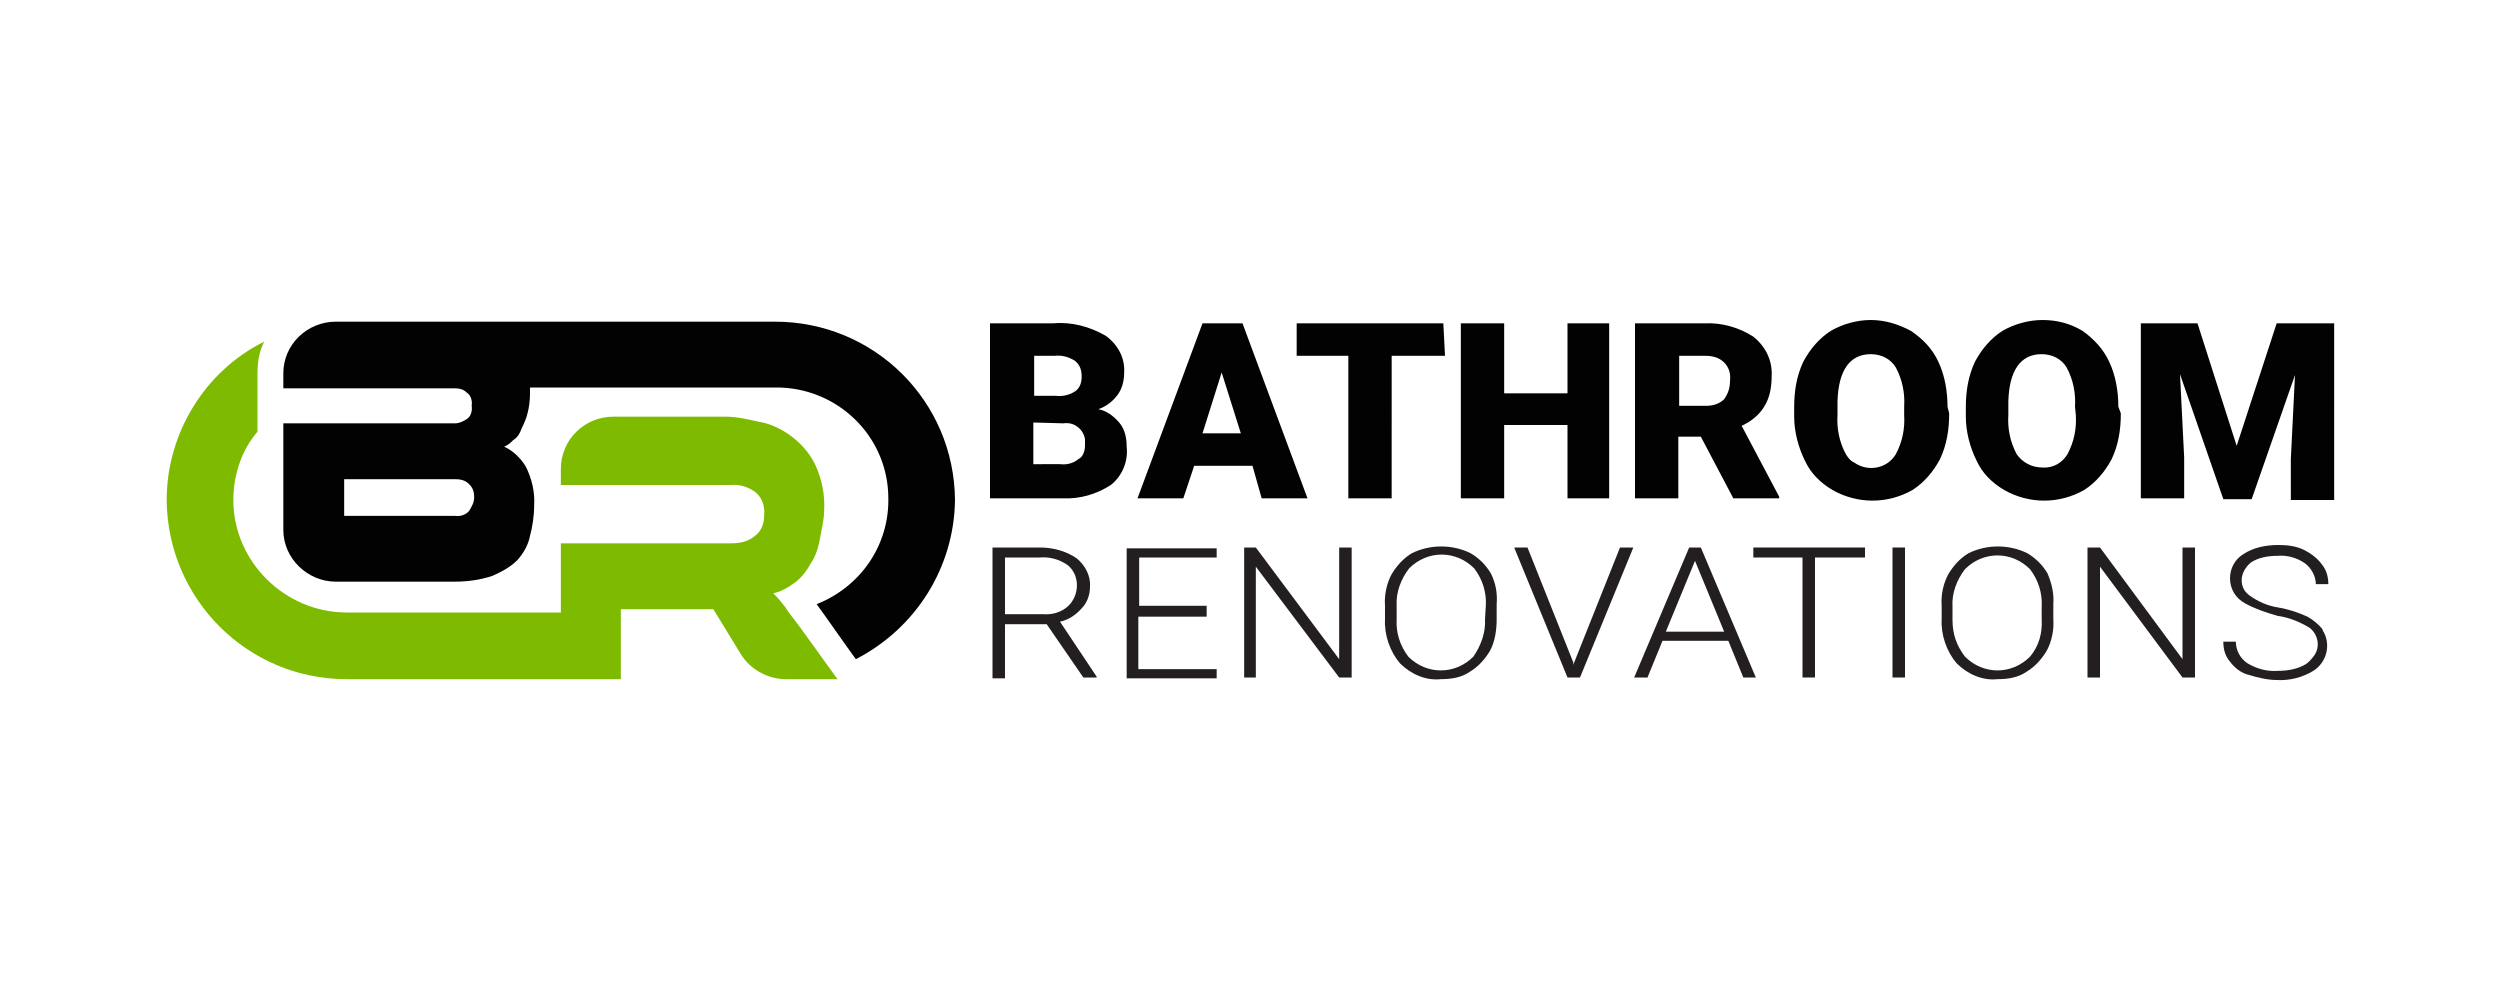
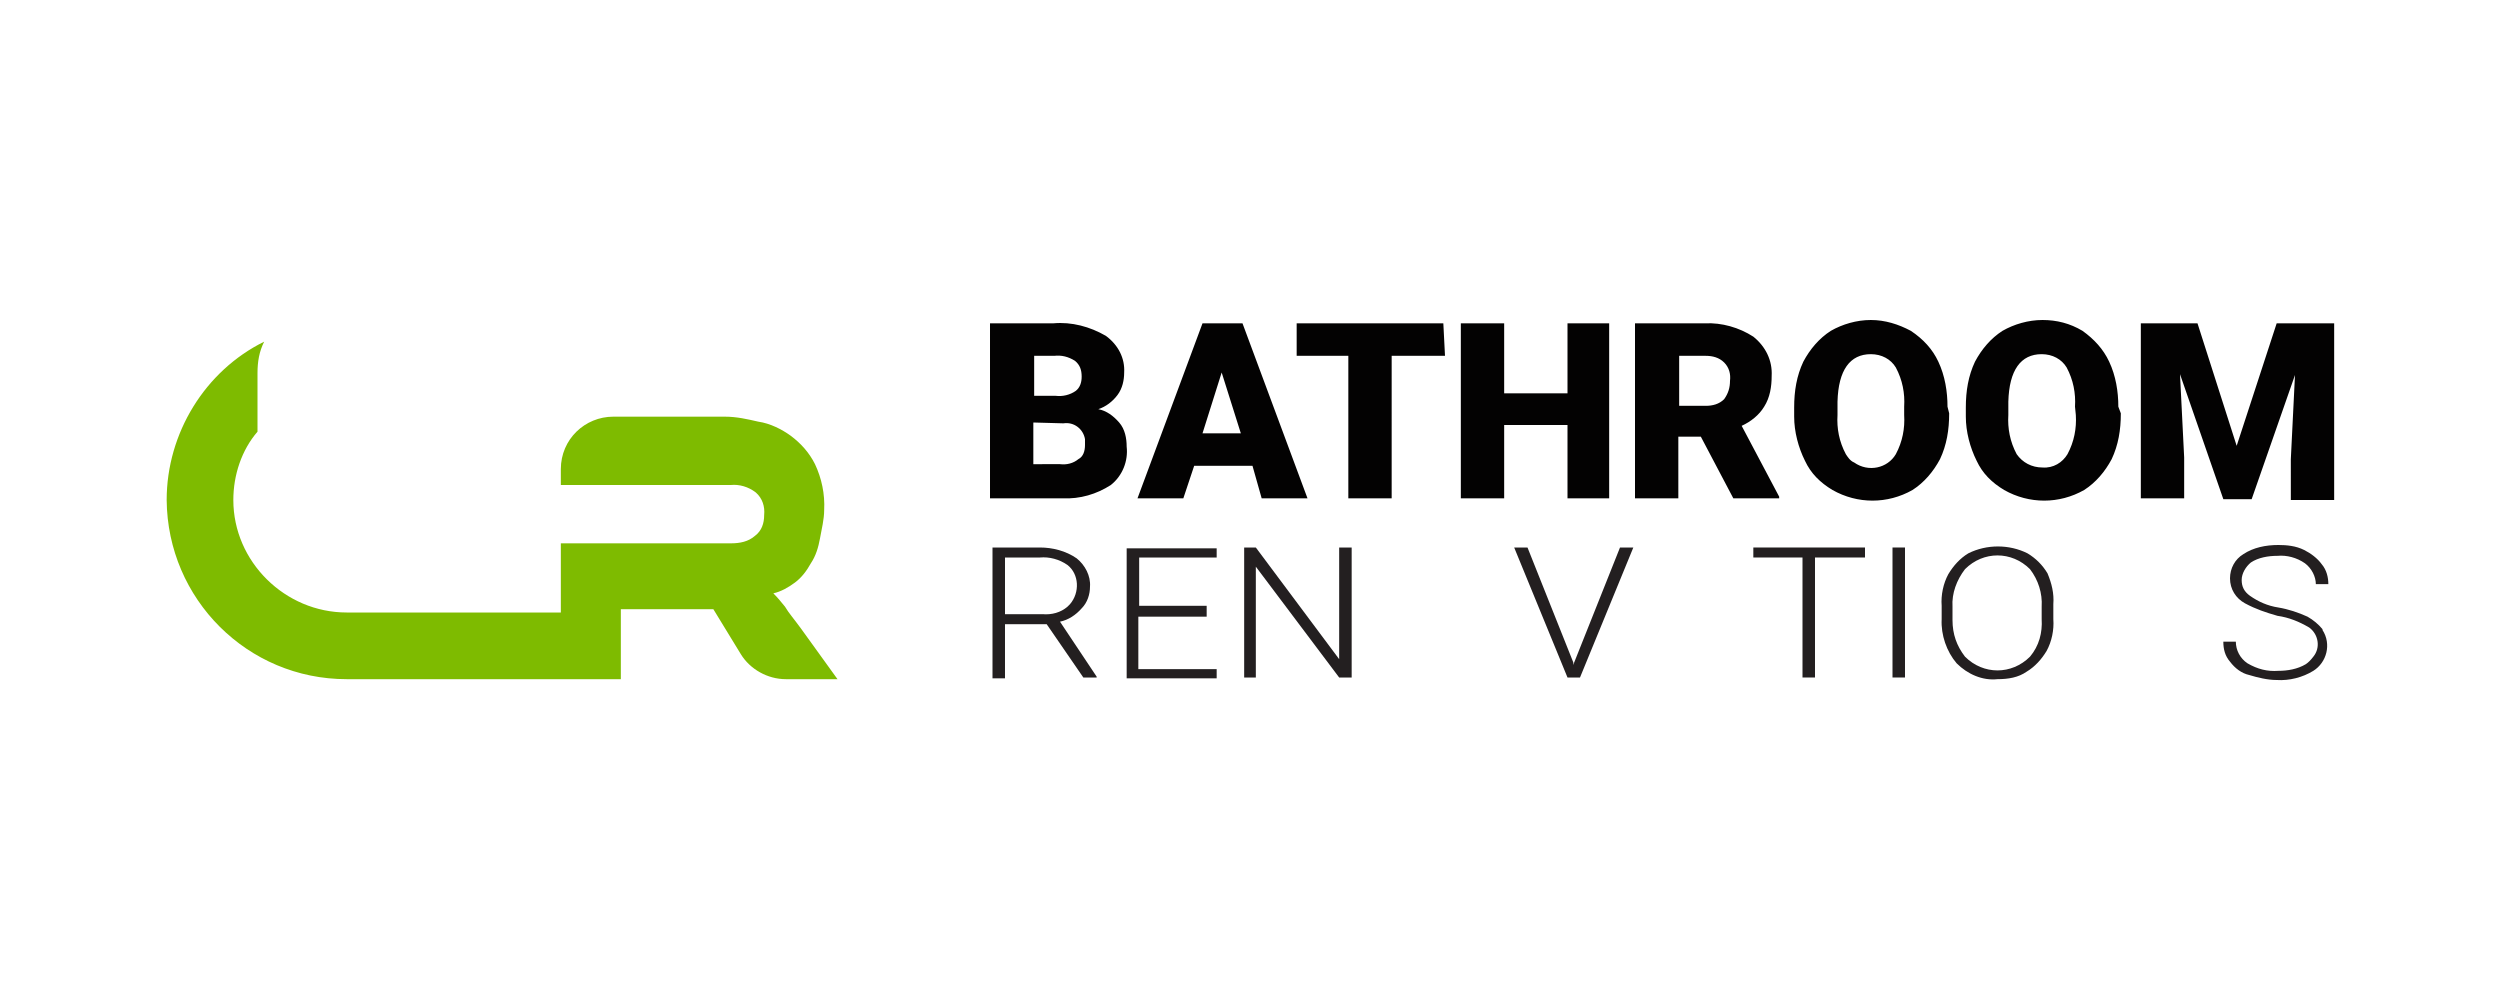
<svg xmlns="http://www.w3.org/2000/svg" version="1.0" id="Layer_1" x="0px" y="0px" viewBox="0 0 300 120" style="enable-background:new 0 0 300 120;" xml:space="preserve">
  <style type="text/css">
	.st0{fill:#F7D387;}
	.st1{fill:#F16B6A;}
	.st2{fill:#FFE1BB;}
	.st3{fill:#F7B6C1;}
	.st4{fill:#F9C9D3;}
	.st5{fill:#FFF4F1;}
	.st6{fill:#6A6EB2;}
	.st7{fill:#F9D3E3;}
	.st8{fill:#FBDEEB;}
	.st9{fill:#FDF7FA;}
	.st10{fill:#86CFCD;}
	.st11{fill:#FBFAE4;}
	.st12{fill:#FFFDF0;}
	.st13{fill:#FFFFFB;}
	.st14{fill:#ABE0F9;}
	.st15{fill:#FAFDFF;}
	.st16{fill:#FFFFFF;}
	.st17{fill:#003057;}
	.st18{fill:#F5A800;}
	.st19{fill:none;stroke:#003057;stroke-width:0.492;}
	.st20{fill:#D92628;}
	.st21{fill:none;}
	.st22{fill:#231915;}
	.st23{clip-path:url(#SVGID_2_);fill:#F9A51A;}
	.st24{clip-path:url(#SVGID_2_);fill:#FFE700;}
	.st25{clip-path:url(#SVGID_2_);fill:#0066AC;}
	.st26{clip-path:url(#SVGID_2_);fill:#FFFFFF;}
	.st27{fill:none;stroke:#231F20;stroke-width:0.49;}
	.st28{fill:url(#SVGID_3_);}
	.st29{fill-rule:evenodd;clip-rule:evenodd;fill:url(#SVGID_4_);}
	.st30{fill-rule:evenodd;clip-rule:evenodd;fill:url(#SVGID_5_);}
	.st31{fill-rule:evenodd;clip-rule:evenodd;fill:url(#SVGID_6_);}
	.st32{fill-rule:evenodd;clip-rule:evenodd;fill:url(#SVGID_7_);}
	.st33{fill-rule:evenodd;clip-rule:evenodd;fill:#000426;}
	.st34{fill-rule:evenodd;clip-rule:evenodd;fill:url(#SVGID_8_);}
	.st35{fill-rule:evenodd;clip-rule:evenodd;fill:url(#SVGID_9_);}
	.st36{fill-rule:evenodd;clip-rule:evenodd;fill:url(#SVGID_10_);}
	.st37{fill-rule:evenodd;clip-rule:evenodd;fill:url(#SVGID_11_);}
	.st38{fill-rule:evenodd;clip-rule:evenodd;fill:url(#SVGID_12_);}
	.st39{fill-rule:evenodd;clip-rule:evenodd;fill:url(#SVGID_13_);}
	.st40{fill:#000426;}
	.st41{fill-rule:evenodd;clip-rule:evenodd;fill:#007BC3;}
	.st42{fill-rule:evenodd;clip-rule:evenodd;fill:#FFFFFF;}
	.st43{fill:url(#SVGID_14_);}
	.st44{fill-rule:evenodd;clip-rule:evenodd;fill:url(#SVGID_15_);}
	.st45{fill-rule:evenodd;clip-rule:evenodd;fill:url(#SVGID_16_);}
	.st46{fill-rule:evenodd;clip-rule:evenodd;fill:url(#SVGID_17_);}
	.st47{fill-rule:evenodd;clip-rule:evenodd;fill:url(#SVGID_18_);}
	.st48{fill:url(#SVGID_19_);}
	.st49{fill-rule:evenodd;clip-rule:evenodd;fill:url(#SVGID_20_);}
	.st50{fill:#CF971C;}
	.st51{fill:url(#SVGID_21_);}
	.st52{fill:url(#SVGID_22_);}
	.st53{fill-rule:evenodd;clip-rule:evenodd;fill:#CF971C;}
	.st54{fill:#1B2C64;}
	.st55{fill:#EA2127;}
	.st56{fill:#2E3192;}
	.st57{fill:#FF931E;}
	.st58{fill:none;stroke:#000000;stroke-width:5.206;}
	.st59{fill:#CCCBCB;}
	.st60{fill:#676767;}
	.st61{fill:#498ECC;}
	.st62{fill:#231F20;}
	.st63{fill:#004784;}
	.st64{fill:#EC1C24;}
	.st65{fill:#004683;}
	.st66{fill:#234EA1;}
	.st67{fill-rule:evenodd;clip-rule:evenodd;fill:#030202;}
	.st68{fill-rule:evenodd;clip-rule:evenodd;fill:#7EBB00;}
	.st69{fill:#030202;}
</style>
  <g>
-     <path class="st67" d="M41.3,57.5v4.4h13.3c0.6,0.1,1.3-0.1,1.7-0.6c0.3-0.5,0.6-1,0.6-1.6c0-0.6-0.1-1.1-0.6-1.6s-1.1-0.6-1.7-0.6   H41.3z M40.3,38.6c-3.4,0-6.3,2.7-6.3,6.2v1.8h20.6c0.5,0,1,0.1,1.4,0.5c0.5,0.3,0.7,1,0.6,1.6c0.1,0.6-0.1,1.3-0.6,1.6   c-0.5,0.3-0.9,0.5-1.4,0.5H34v12.8c0,3.4,2.9,6.2,6.3,6.2h14.2c1.6,0,3.1-0.2,4.6-0.7c1.1-0.5,2.1-1,3-1.9c0.7-0.8,1.3-1.8,1.5-2.9   c0.3-1.1,0.5-2.4,0.5-3.7c0.1-1.6-0.3-3.2-1-4.6c-0.6-1-1.5-1.9-2.6-2.4c0.5-0.2,0.8-0.5,1.1-0.8c0.5-0.3,0.8-0.8,1-1.4   c0.3-0.6,0.6-1.3,0.7-1.8c0.2-0.7,0.3-1.6,0.3-2.4c0-0.2,0-0.5,0-0.7h29.4c7.4-0.1,13.6,5.8,13.6,13.3c0.1,5.6-3.3,10.6-8.6,12.7   c1.6,2.2,3.1,4.4,4.7,6.6c7.2-3.7,11.8-11,11.9-19.1c-0.1-11.9-9.7-21.4-21.6-21.4H40.3z" />
    <path class="st68" d="M67.3,73.5H41.6C34.2,73.5,28,67.4,28,60c0-3,1-6,2.9-8.2v-7c0-1.4,0.2-2.6,0.8-3.8C24.6,44.5,20,52,20,60   c0.1,11.9,9.7,21.5,21.6,21.5h32.9v-8.4h11.1l3.3,5.4c1.1,1.8,3.2,3,5.4,3h6.2l-4.4-6.1c-0.8-1.1-1.5-1.9-1.9-2.6   c-0.5-0.6-0.8-1-1.4-1.6c0.9-0.2,1.8-0.7,2.6-1.3c0.8-0.6,1.4-1.4,1.9-2.3c0.6-0.9,0.9-1.9,1.1-3c0.2-1.1,0.5-2.3,0.5-3.4   c0.1-1.9-0.3-3.8-1.1-5.5c-0.7-1.4-1.7-2.5-2.9-3.4c-1.1-0.8-2.5-1.5-3.9-1.7c-1.3-0.3-2.6-0.6-4-0.6H73.6c-3.4,0-6.3,2.7-6.3,6.3   v1.9h20.4c1-0.1,2.1,0.2,3,0.9c0.8,0.7,1.1,1.7,1,2.7c0,1-0.3,1.9-1.1,2.5c-0.8,0.7-1.8,0.9-2.9,0.9H67.3V73.5z" />
    <path class="st69" d="M256.9,38.8v21h5.2v-4.9l-0.5-10l5.2,15h3.4l5.2-14.9l-0.5,10.1V60h5.2V38.8h-6.9l-4.8,14.7l-4.7-14.7   C263.6,38.8,256.9,38.8,256.9,38.8z M249.1,49.8c0.1,1.6-0.2,3.2-1,4.7c-0.6,1-1.7,1.7-3,1.6c-1.3,0-2.4-0.6-3.1-1.6   c-0.8-1.5-1.1-3.1-1-4.7v-1.6c0.1-3.8,1.5-5.7,4-5.7c1.3,0,2.4,0.6,3,1.6c0.8,1.5,1.1,3.1,1,4.7L249.1,49.8z M254.2,48.8   c0-1.8-0.3-3.7-1.1-5.4c-0.7-1.5-1.8-2.7-3.2-3.7c-1.5-0.9-3.1-1.3-4.8-1.3c-1.7,0-3.4,0.5-4.8,1.3c-1.4,0.9-2.5,2.2-3.3,3.7   c-0.8,1.7-1.1,3.5-1.1,5.5V50c0,1.8,0.5,3.7,1.3,5.3c0.7,1.5,1.8,2.6,3.3,3.5c3,1.7,6.6,1.7,9.6,0c1.4-0.9,2.5-2.2,3.3-3.7   c0.8-1.7,1.1-3.5,1.1-5.5L254.2,48.8z M228.5,49.8c0.1,1.6-0.2,3.2-1,4.7c-1,1.7-3.3,2.2-5,1c-0.5-0.2-0.8-0.7-1-1   c-0.8-1.5-1.1-3.1-1-4.7v-1.6c0.1-3.8,1.5-5.7,4-5.7c1.3,0,2.4,0.6,3,1.6c0.8,1.5,1.1,3.1,1,4.7L228.5,49.8z M233.7,48.8   c0-1.8-0.3-3.7-1.1-5.4c-0.7-1.5-1.8-2.7-3.3-3.7c-1.5-0.8-3.1-1.3-4.8-1.3s-3.4,0.5-4.8,1.3c-1.4,0.9-2.5,2.2-3.3,3.7   c-0.8,1.7-1.1,3.5-1.1,5.5V50c0,1.8,0.5,3.7,1.3,5.3c0.7,1.5,1.8,2.6,3.3,3.5c3,1.7,6.6,1.7,9.6,0c1.4-0.9,2.5-2.2,3.3-3.7   c0.8-1.7,1.1-3.5,1.1-5.5L233.7,48.8z M201.5,42.7h3.2c0.8,0,1.6,0.2,2.2,0.8c0.6,0.6,0.8,1.4,0.7,2.2c0,0.8-0.2,1.5-0.7,2.2   c-0.6,0.6-1.4,0.8-2.2,0.8h-3.2V42.7z M208,59.8h5.5v-0.2l-4.5-8.5c1.1-0.5,2.1-1.3,2.7-2.3c0.7-1.1,0.9-2.4,0.9-3.7   c0.1-1.8-0.7-3.5-2.2-4.7c-1.7-1.1-3.8-1.7-5.8-1.6h-8.4v21h5.2v-7.4h2.7L208,59.8z M193.1,38.8h-5v8.4h-7.6v-8.4h-5.2v21h5.2v-8.8   h7.6v8.8h5V38.8z M173.2,38.8h-17.6v3.9h6.2v17.1h5.2V42.7h6.4L173.2,38.8z M146.6,44.7l2.3,7.3h-4.6L146.6,44.7z M151.4,59.8h5.5   l-7.8-21h-4.8l-7.8,21h5.5l1.3-3.9h7L151.4,59.8z M124,42.7h2.5c0.9-0.1,1.7,0.1,2.5,0.6c0.6,0.5,0.8,1.1,0.8,1.9   c0,0.7-0.2,1.3-0.7,1.7c-0.7,0.5-1.6,0.7-2.4,0.6h-2.6v-4.8H124z M127.6,50.8c1.3-0.2,2.4,0.7,2.6,1.9c0,0.2,0,0.5,0,0.7   c0,0.7-0.2,1.4-0.8,1.7c-0.6,0.5-1.4,0.7-2.2,0.6H124v-5L127.6,50.8z M127.5,59.8c2.1,0.1,4.1-0.5,5.8-1.6c1.4-1.1,2.1-2.9,1.9-4.6   c0-1-0.2-2.1-0.9-2.9c-0.7-0.8-1.5-1.4-2.5-1.6c0.9-0.3,1.7-0.9,2.3-1.7c0.6-0.8,0.8-1.8,0.8-2.7c0.1-1.7-0.7-3.3-2.2-4.4   c-1.9-1.1-4.1-1.7-6.3-1.5h-7.6v21H127.5z" />
    <path class="st62" d="M144.8,72.7h-8.1v-5.8h9.3v-1.1h-10.8v15.6h10.8v-1.1h-9.4v-6.3h8.2V72.7z M120.7,66.9h4.1   c1.1-0.1,2.3,0.2,3.3,0.9c1.4,1.1,1.5,3.3,0.3,4.7c-0.1,0.1-0.2,0.2-0.3,0.3c-0.8,0.7-1.9,1-3,0.9h-4.5V66.9z M130,81.3h1.6v-0.1   l-4.4-6.6c1-0.2,1.9-0.8,2.6-1.6c0.7-0.7,1-1.7,1-2.6c0.1-1.3-0.6-2.6-1.6-3.4c-1.3-0.9-2.9-1.3-4.4-1.3h-5.7v15.7h1.5v-6.5h5   L130,81.3z" />
    <path class="st62" d="M276.7,79.7c-1,0.6-2.2,0.8-3.3,0.8c-1.3,0.1-2.5-0.2-3.7-0.9c-0.9-0.6-1.4-1.6-1.4-2.6h-1.5   c0,0.9,0.2,1.7,0.8,2.4c0.6,0.8,1.4,1.4,2.3,1.6c1,0.3,2.2,0.6,3.3,0.6c1.5,0.1,3.1-0.3,4.4-1.1c1.6-1,2.2-3.2,1.1-4.9   c0,0,0,0,0-0.1c-0.5-0.6-1.1-1.1-1.8-1.5c-1.1-0.5-2.3-0.9-3.5-1.1c-1.3-0.2-2.4-0.7-3.4-1.4c-0.7-0.5-1-1.1-1-1.9s0.5-1.6,1.1-2.1   c0.9-0.6,2.1-0.8,3.2-0.8c1.1-0.1,2.3,0.2,3.3,0.9c0.8,0.6,1.3,1.6,1.3,2.5h1.5c0-0.8-0.2-1.7-0.8-2.4c-0.5-0.7-1.3-1.3-2.1-1.7   c-1-0.5-2.1-0.6-3.1-0.6c-1.5,0-3,0.3-4.2,1.1c-1,0.6-1.6,1.7-1.6,2.9c0,1.3,0.7,2.4,1.8,3c1.3,0.7,2.5,1.1,3.9,1.5   c1.4,0.2,2.6,0.7,3.8,1.4c1.1,0.8,1.4,2.4,0.5,3.5C277.3,79.2,277,79.5,276.7,79.7" />
-     <polygon class="st62" points="263.4,65.7 261.9,65.7 261.9,79.1 252,65.7 250.5,65.7 250.5,81.3 252,81.3 252,68 261.9,81.3    263.4,81.3  " />
    <path class="st62" d="M245.7,68.8c-0.6-1-1.4-1.8-2.4-2.4c-2.2-1.1-4.9-1.1-7.1,0c-1,0.6-1.8,1.5-2.4,2.5c-0.6,1.1-0.9,2.5-0.8,3.8   v1.6c-0.1,1.9,0.6,3.9,1.8,5.3c1.3,1.3,3.1,2.1,4.9,1.9c1.3,0,2.5-0.2,3.5-0.9c1-0.6,1.8-1.5,2.4-2.5c0.6-1.1,0.9-2.5,0.8-3.8v-1.8   C246.5,71.2,246.2,70,245.7,68.8z M245,74.3c0.1,1.6-0.3,3.2-1.4,4.5c-2.2,2.2-5.6,2.2-7.8,0c-1-1.3-1.5-2.7-1.5-4.4v-1.6   c-0.1-1.6,0.5-3.2,1.5-4.5c2.2-2.2,5.6-2.2,7.8,0c1,1.3,1.5,2.9,1.4,4.5V74.3z" />
    <rect x="227.1" y="65.7" class="st62" width="1.5" height="15.6" />
    <polygon class="st62" points="223.8,65.7 210.4,65.7 210.4,66.9 216.3,66.9 216.3,81.3 217.8,81.3 217.8,66.9 223.8,66.9  " />
-     <path class="st62" d="M204.1,65.7h-1.4l-6.6,15.6h1.6l1.8-4.4h7.9l1.8,4.4h1.5L204.1,65.7z M199.9,75.8l3.5-8.5l3.5,8.5H199.9z" />
    <polygon class="st62" points="183.3,65.7 181.7,65.7 188.1,81.3 189.6,81.3 196,65.7 194.4,65.7 188.9,79.5 188.8,79.8 188.8,79.5     " />
-     <path class="st62" d="M178.9,68.8c-0.6-1-1.4-1.8-2.4-2.4c-2.2-1.1-4.9-1.1-7.1,0c-1,0.6-1.8,1.5-2.4,2.5c-0.6,1.1-0.9,2.5-0.8,3.8   v1.6c-0.1,1.9,0.6,3.9,1.8,5.3c1.3,1.3,3.1,2.1,4.9,1.9c1.3,0,2.5-0.2,3.5-0.9c1-0.6,1.8-1.5,2.4-2.5c0.6-1.1,0.8-2.5,0.8-3.8v-1.8   C179.7,71.2,179.5,70,178.9,68.8z M178.2,74.3c0.1,1.6-0.5,3.2-1.4,4.5c-2.2,2.2-5.6,2.2-7.8,0c-1-1.3-1.5-2.9-1.4-4.5v-1.6   c-0.1-1.6,0.5-3.2,1.5-4.5c2.2-2.2,5.6-2.2,7.8,0c1,1.3,1.5,2.9,1.4,4.5L178.2,74.3z" />
    <polygon class="st62" points="162.2,65.7 160.7,65.7 160.7,79.1 150.7,65.7 149.3,65.7 149.3,81.3 150.7,81.3 150.7,68 160.7,81.3    162.2,81.3  " />
  </g>
</svg>